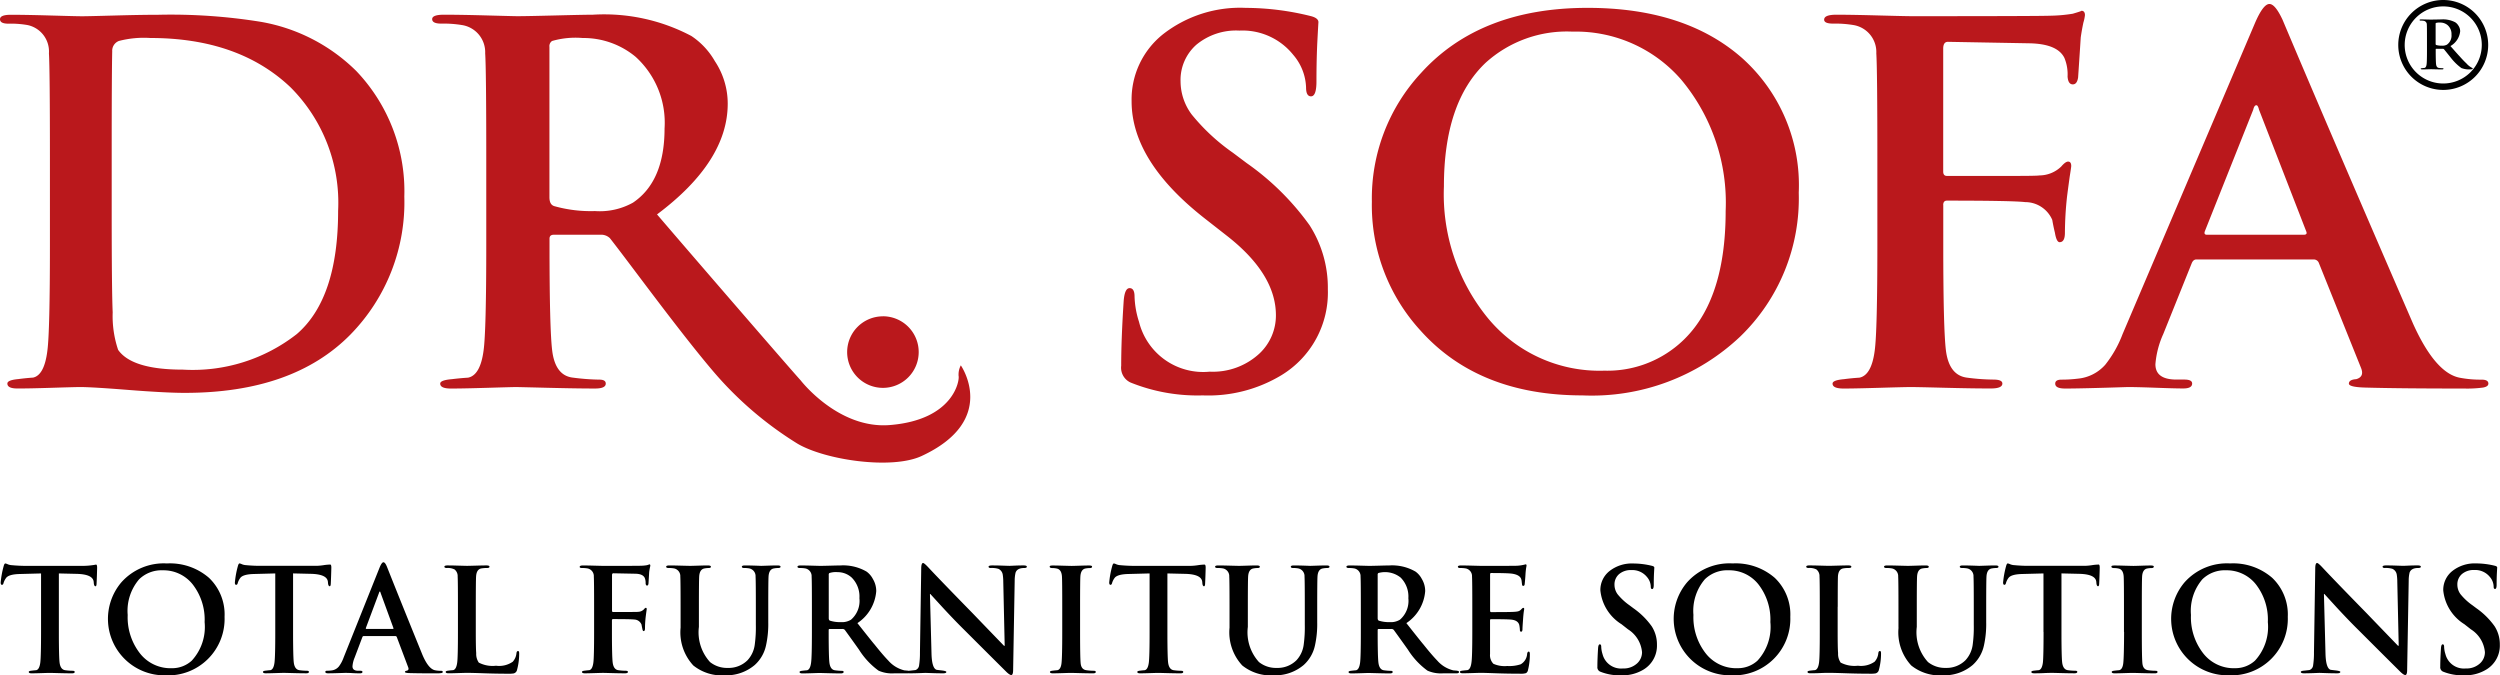
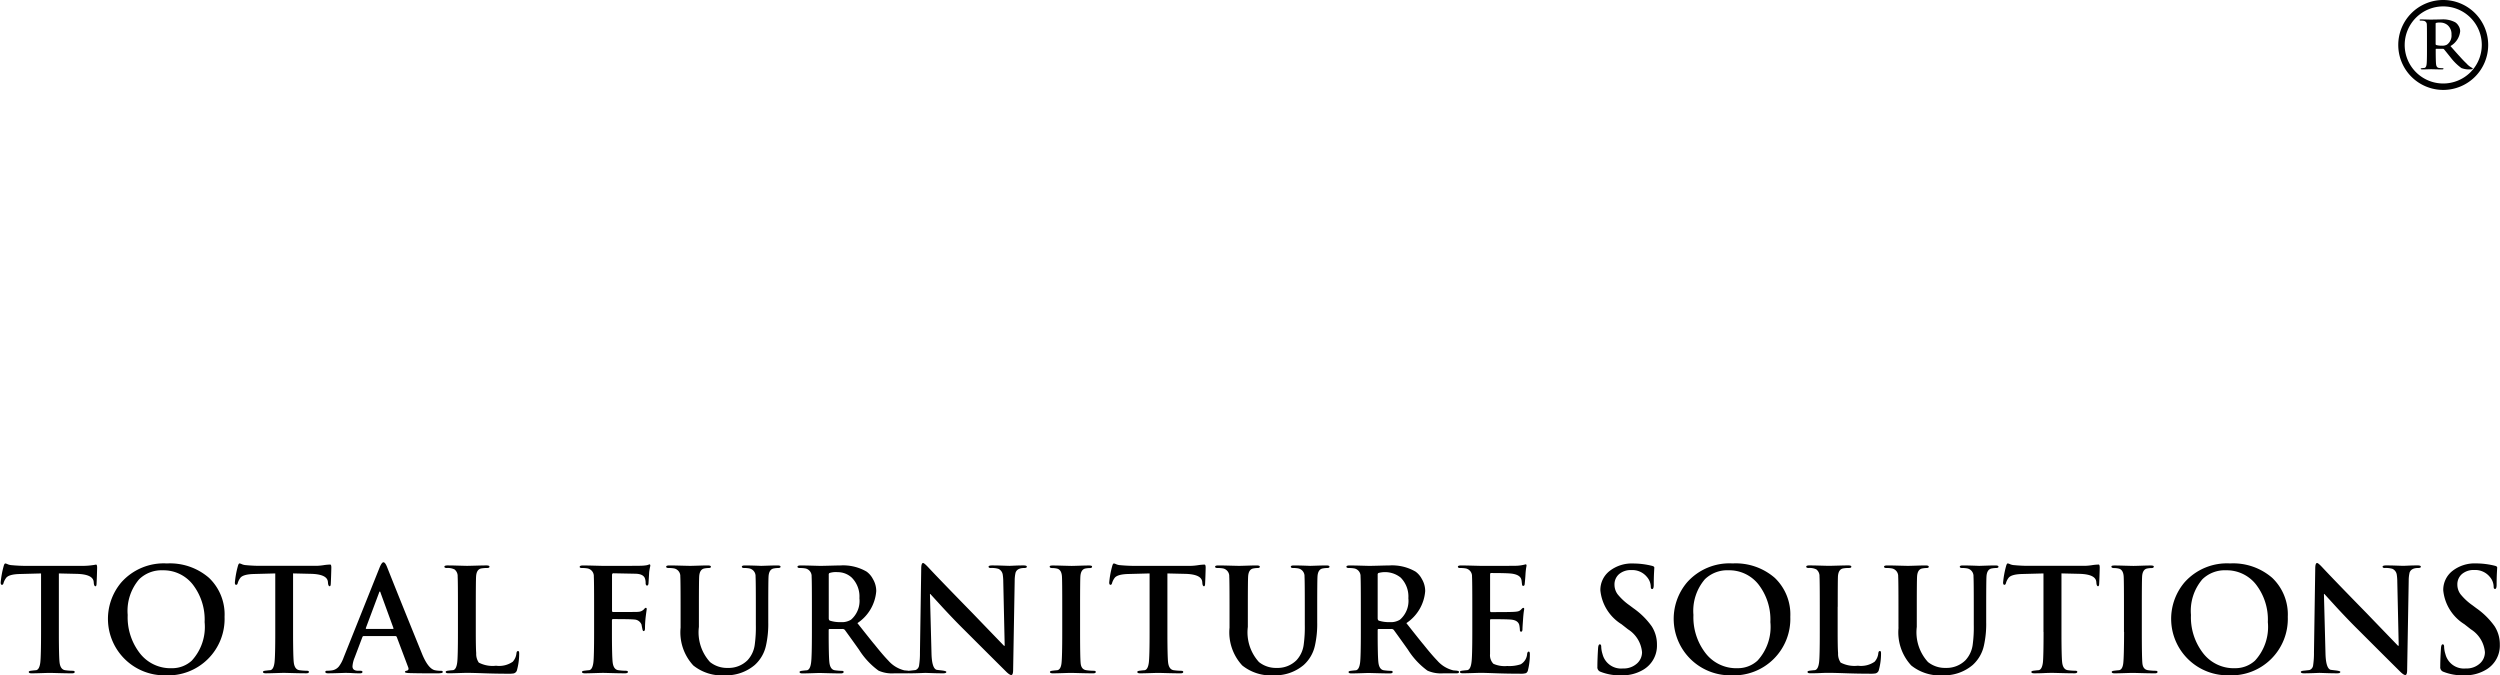
<svg xmlns="http://www.w3.org/2000/svg" id="Logo" width="159.354" height="43.047" viewBox="0 0 159.354 43.047">
-   <path id="Path_1" data-name="Path 1" d="M3.182,16.252V10.707q0-5.64-.063-6.68a1.719,1.719,0,0,0-1.355-1.8A6.183,6.183,0,0,0,.535,2.137C.178,2.137,0,2.043,0,1.854S.231,1.57.693,1.57q.945,0,2.568.047t1.969.047q.378,0,2.079-.047t2.773-.047a35.921,35.921,0,0,1,6.49.441,11.4,11.4,0,0,1,6.144,3.15,11.1,11.1,0,0,1,3.056,8,12.038,12.038,0,0,1-3.434,8.791q-3.656,3.717-10.555,3.718-1.229,0-3.623-.189T5.073,25.3q-.284,0-1.78.047T1.1,25.39q-.631,0-.63-.315,0-.22.693-.283.473-.063.945-.095.724-.157.914-1.733Q3.182,21.735,3.182,16.252ZM7.12,10.2v3.97q0,4.978.063,6.364a6.734,6.734,0,0,0,.347,2.395q.882,1.261,4.128,1.26a10.76,10.76,0,0,0,7.263-2.269q2.63-2.268,2.631-7.845A10.4,10.4,0,0,0,18.526,6.2q-3.308-3.15-8.948-3.15a6.307,6.307,0,0,0-2,.189.668.668,0,0,0-.425.661Q7.12,5.319,7.12,10.2ZM56.713,27.722c4.112-.328,4.46-2.883,4.389-3.131a1.258,1.258,0,0,1,.142-.675s2.439,3.49-2.5,5.779c-1.92.89-6.191.245-7.932-.8A22.724,22.724,0,0,1,45.5,24.342c-2.2-2.577-5.348-6.913-6.622-8.53a.8.8,0,0,0-.614-.221H35.3c-.183,0-.273.084-.273.25v.438q0,5.32.171,6.7.2,1.6,1.331,1.721a14.241,14.241,0,0,0,1.673.126c.273,0,.41.084.41.252q0,.316-.682.315-1.161,0-3.055-.047T32.906,25.3q-.239,0-1.809.047t-2.355.047q-.683,0-.683-.315,0-.22.751-.283.512-.063,1.024-.095.784-.157.99-1.733.171-1.229.171-6.712V10.707q0-5.64-.069-6.68a1.75,1.75,0,0,0-1.468-1.8,7.238,7.238,0,0,0-1.331-.094c-.387,0-.58-.095-.58-.284s.25-.283.751-.283q1.058,0,2.765.047t1.911.047q.58,0,2.441-.047t2.372-.047a11.879,11.879,0,0,1,6.28,1.355,4.751,4.751,0,0,1,1.5,1.607,4.883,4.883,0,0,1,.819,2.709q0,3.686-4.506,7.058c2.48,2.9,8.894,10.312,9.144,10.564C51.027,24.863,53.417,27.984,56.713,27.722ZM35.022,3.618V13.2q0,.473.307.567a8.56,8.56,0,0,0,2.594.315,4.353,4.353,0,0,0,2.423-.536q2.013-1.354,2.014-4.726a5.68,5.68,0,0,0-1.843-4.569,5.2,5.2,0,0,0-3.379-1.2,5.391,5.391,0,0,0-1.946.189A.392.392,0,0,0,35.022,3.618ZM76.667,25.831a11.411,11.411,0,0,1-4.6-.819,1.037,1.037,0,0,1-.6-1.072q0-1.7.158-4.127.063-.819.378-.819c.21,0,.315.179.315.536a5.77,5.77,0,0,0,.283,1.607,4.215,4.215,0,0,0,4.506,3.182,4.367,4.367,0,0,0,3.182-1.166,3.326,3.326,0,0,0,1.04-2.426q0-2.615-3.088-5.041l-1.449-1.134Q72.129,10.9,72.13,7.084A5.314,5.314,0,0,1,74.146,2.8a7.981,7.981,0,0,1,5.262-1.67,17.248,17.248,0,0,1,4.19.536q.441.126.441.378,0-.063-.063,1.118t-.063,2.662q0,.945-.347.945-.316,0-.315-.567a3.358,3.358,0,0,0-.819-2.079A4.143,4.143,0,0,0,79,2.578a3.97,3.97,0,0,0-2.741.9,2.993,2.993,0,0,0-1.008,2.347,3.547,3.547,0,0,0,.709,2.1,12.822,12.822,0,0,0,2.631,2.442l.882.662a16.736,16.736,0,0,1,4,3.954,7.384,7.384,0,0,1,1.166,4.08,6.159,6.159,0,0,1-2.962,5.482A9.011,9.011,0,0,1,76.667,25.831Zm24.2,0q-6.594,0-10.291-4.1a11.823,11.823,0,0,1-3.131-8.255,11.744,11.744,0,0,1,3.131-8.192Q94.335,1.129,101.2,1.129q6.195,0,9.825,3.182a10.86,10.86,0,0,1,3.63,8.6,12.24,12.24,0,0,1-3.73,9.169A13.762,13.762,0,0,1,100.863,25.831Zm1.4-1.576a6.979,6.979,0,0,0,4.729-1.67q3-2.552,3-8.507A12.216,12.216,0,0,0,107.158,5.7a8.887,8.887,0,0,0-6.927-3.056A7.713,7.713,0,0,0,94.7,4.626Q92.037,7.147,92.038,12.5a12.472,12.472,0,0,0,2.731,8.318A9.227,9.227,0,0,0,102.262,24.255Zm21.6-10.555v2.552q0,5.325.169,6.712.2,1.575,1.322,1.733a13.586,13.586,0,0,0,1.7.126c.384,0,.576.084.576.252q0,.316-.739.315-1.209,0-3.024-.047T121.78,25.3q-.37,0-1.965.047t-2.3.047q-.705,0-.705-.315,0-.22.739-.283.47-.063.974-.095.773-.157.975-1.733.167-1.229.168-6.712V10.707q0-5.64-.067-6.68a1.743,1.743,0,0,0-1.444-1.8,7.019,7.019,0,0,0-1.31-.094c-.381,0-.571-.084-.571-.252q0-.314.772-.315.974,0,2.7.047t2.133.047q8.163,0,8.869-.032a9.6,9.6,0,0,0,1.377-.126q.638-.188.538-.189.235,0,.235.284a2.7,2.7,0,0,1-.1.472q-.1.473-.168.945-.068,1.072-.168,2.552-.067.442-.336.441-.3,0-.336-.5a2.731,2.731,0,0,0-.2-1.184q-.439-.9-2.227-.935l-5.2-.094c-.2,0-.3.146-.3.438V11.56q0,.282.236.281h4.318q1.417,0,1.586-.031a2.013,2.013,0,0,0,1.383-.567c.18-.21.326-.315.438-.315.134,0,.2.095.2.284q0,.063-.1.693-.1.725-.168,1.26a22.216,22.216,0,0,0-.135,2.3c0,.4-.113.6-.337.6q-.2,0-.3-.6-.1-.409-.169-.82a1.878,1.878,0,0,0-1.72-1.134q-.809-.094-4.993-.095Q123.863,13.417,123.863,13.7Zm23.616,3.466H140q-.2,0-.3.252l-1.811,4.505a5.739,5.739,0,0,0-.5,1.922q0,.977,1.342.977h.5c.336,0,.5.084.5.252q0,.316-.57.315-.537,0-1.8-.047T135.6,25.3q-2.919.094-3.959.094c-.424,0-.638-.1-.638-.315,0-.167.134-.252.4-.252a8.408,8.408,0,0,0,1.04-.063,2.661,2.661,0,0,0,1.745-.882,7.22,7.22,0,0,0,1.107-1.954l8.422-19.786q.536-1.26.939-1.26.368,0,.838,1.008,3.087,7.31,8.321,19.377,1.409,3.12,2.953,3.434a6.947,6.947,0,0,0,1.409.126c.29,0,.436.084.436.252,0,.126-.112.21-.336.252a7.667,7.667,0,0,1-1.208.063q-4.161,0-6.341-.063-1.007-.032-1.006-.252c0-.167.156-.262.47-.283q.536-.157.3-.725l-2.684-6.68A.346.346,0,0,0,147.479,17.166Zm-6.811-1.575h6.173c.156,0,.212-.063.168-.189l-3.02-7.782q-.067-.284-.168-.284c-.089,0-.157.095-.2.284l-3.086,7.751C140.488,15.517,140.534,15.591,140.668,15.591Zm-84.393,5.2a2.28,2.28,0,1,0,2.28,2.281A2.28,2.28,0,0,0,56.275,20.788Z" transform="translate(0 -0.628)" fill="#ba181c" />
  <path id="Path_2" data-name="Path 2" d="M2.724,40.282v-3.73l-1.356.036q-.719.018-.882.264a1.018,1.018,0,0,0-.155.318c-.018.073-.052.109-.1.109s-.082-.048-.082-.146A5.941,5.941,0,0,1,.34,36.088c.03-.115.067-.173.109-.173a.6.6,0,0,1,.146.05.758.758,0,0,0,.246.059q.491.046.91.045h3.6a4.316,4.316,0,0,0,.628-.041,2.2,2.2,0,0,0,.246-.041c.048,0,.073.063.073.19q0,.09-.014.506t-.023.552c-.006.09-.03.135-.073.135s-.088-.061-.1-.182l-.009-.1q-.046-.482-1.074-.509l-1.146-.027v3.73q0,1.547.045,1.947.055.446.355.491a3.411,3.411,0,0,0,.464.036q.145,0,.146.073,0,.091-.173.091-.346,0-.846-.014t-.582-.014q-.082,0-.514.014t-.632.014q-.182,0-.182-.091c0-.043.067-.07.2-.082.091-.012.182-.021.273-.027q.209-.046.264-.5Q2.723,41.819,2.724,40.282Zm7.933,2.765a3.6,3.6,0,0,1-2.811-5.932,3.613,3.613,0,0,1,2.9-1.2,3.793,3.793,0,0,1,2.684.919,3.221,3.221,0,0,1,.991,2.483,3.6,3.6,0,0,1-3.766,3.73Zm.382-.455a1.845,1.845,0,0,0,1.292-.482,3.17,3.17,0,0,0,.819-2.456,3.656,3.656,0,0,0-.773-2.42,2.372,2.372,0,0,0-1.892-.882,2.042,2.042,0,0,0-1.51.573A3.1,3.1,0,0,0,8.246,39.2a3.737,3.737,0,0,0,.746,2.4A2.468,2.468,0,0,0,11.039,42.593Zm6.614-2.311v-3.73l-1.356.036q-.719.018-.882.264a1.018,1.018,0,0,0-.155.318q-.027.109-.1.109c-.055,0-.082-.048-.082-.146a5.941,5.941,0,0,1,.191-1.046q.046-.173.109-.173a.6.6,0,0,1,.146.05.758.758,0,0,0,.246.059q.491.046.91.045h3.6a3.5,3.5,0,0,0,.446-.041,3.391,3.391,0,0,1,.428-.041q.073,0,.073.19,0,.09-.014.506t-.023.552c-.006.09-.03.135-.073.135s-.088-.061-.1-.182l-.009-.1q-.046-.482-1.074-.509l-1.146-.027v3.73q0,1.547.045,1.947.055.446.355.491a3.418,3.418,0,0,0,.464.036q.145,0,.146.073,0,.091-.173.091-.346,0-.846-.014t-.582-.014q-.082,0-.514.014t-.632.014q-.182,0-.182-.091c0-.043.067-.07.2-.082.091-.012.182-.021.273-.027q.209-.046.264-.5Q17.653,41.819,17.653,40.282Zm7.66.264H23.284c-.036,0-.064.024-.082.073l-.491,1.3a1.748,1.748,0,0,0-.136.555q0,.282.364.282h.136q.136,0,.136.073c0,.061-.052.091-.155.091s-.259,0-.487-.014-.387-.014-.478-.014q-.792.028-1.074.027-.173,0-.173-.091,0-.073.109-.073a2.118,2.118,0,0,0,.282-.018.707.707,0,0,0,.473-.255,2.121,2.121,0,0,0,.3-.564l2.284-5.713q.145-.364.255-.364t.227.291q.837,2.111,2.256,5.6.382.9.8.991a1.765,1.765,0,0,0,.382.036q.118,0,.118.073c0,.036-.03.061-.091.072a1.979,1.979,0,0,1-.328.018q-1.128,0-1.719-.018-.273-.009-.273-.072t.127-.082q.145-.045.082-.209L25.4,40.609A.094.094,0,0,0,25.313,40.545Zm-1.847-.455H25.14c.042,0,.057-.018.045-.055l-.819-2.247c-.012-.054-.027-.082-.045-.082s-.043.028-.055.082l-.837,2.238C23.418,40.07,23.43,40.091,23.466,40.091Zm6.969-1.41v1.6q0,1.028.027,1.355a.976.976,0,0,0,.164.6,1.907,1.907,0,0,0,1.1.2,1.521,1.521,0,0,0,1.064-.255.939.939,0,0,0,.237-.546c.012-.091.045-.136.1-.136s.073.051.073.155a3.956,3.956,0,0,1-.136,1.046.29.29,0,0,1-.218.227,1.889,1.889,0,0,1-.355.018q-.728,0-1.538-.028t-1.11-.027q-.082,0-.514.014t-.632.014q-.182,0-.182-.091c0-.043.067-.07.2-.082.091-.012.182-.021.273-.027q.209-.046.264-.5.045-.355.045-1.938v-1.6q0-1.629-.018-1.928a.542.542,0,0,0-.2-.455.978.978,0,0,0-.491-.091c-.1,0-.155-.028-.155-.082s.067-.082.2-.082q.236,0,.691.013t.555.014q.09,0,.569-.014t.669-.013c.127,0,.191.027.191.082s-.054.082-.163.082a2.058,2.058,0,0,0-.355.027q-.31.055-.337.519Q30.435,37.052,30.435,38.68Zm8.678.864v.737q0,1.537.046,1.938.055.455.358.5a3.424,3.424,0,0,0,.459.036q.156,0,.156.073,0,.091-.2.091-.328,0-.819-.014t-.564-.014q-.1,0-.532.014t-.623.014q-.191,0-.191-.091c0-.043.067-.07.2-.082.085-.012.173-.021.264-.027q.209-.046.264-.5.045-.355.045-1.938v-1.6q0-1.629-.018-1.928a.5.5,0,0,0-.391-.519,1.79,1.79,0,0,0-.355-.027q-.155,0-.155-.073,0-.091.209-.091.264,0,.732.013t.578.014q2.211,0,2.4-.009a2.432,2.432,0,0,0,.373-.036c.115-.036.164-.054.146-.054.042,0,.064.027.064.082a.821.821,0,0,1-.027.136c-.018.091-.033.182-.045.273q-.018.31-.045.737c-.012.085-.042.127-.091.127s-.085-.048-.091-.144a.837.837,0,0,0-.055-.342q-.119-.261-.6-.27L39.2,36.542c-.055,0-.082.042-.082.127v2.258c0,.054.021.081.064.081h1.169q.383,0,.429-.009a.529.529,0,0,0,.375-.164q.073-.091.119-.091c.037,0,.055.027.055.082,0,.012-.009.079-.027.2q-.028.209-.046.364-.037.373-.036.664c0,.115-.031.173-.092.173-.036,0-.064-.057-.082-.173-.018-.078-.034-.158-.046-.237a.511.511,0,0,0-.466-.328q-.22-.027-1.352-.027Q39.113,39.463,39.113,39.545Zm4.376.464V38.68q0-1.629-.018-1.928a.5.5,0,0,0-.391-.519,1.79,1.79,0,0,0-.355-.027c-.1,0-.155-.028-.155-.082s.067-.082.2-.082q.264,0,.741.013t.587.014q.1,0,.523-.014t.6-.013q.2,0,.2.082c0,.055-.049.082-.146.082a1.55,1.55,0,0,0-.264.027q-.31.055-.337.519-.018.3-.018,1.932V39.96a2.811,2.811,0,0,0,.71,2.241,1.732,1.732,0,0,0,1.137.373,1.7,1.7,0,0,0,1.255-.492,1.8,1.8,0,0,0,.455-.966,8.284,8.284,0,0,0,.073-1.294V38.684q0-1.631-.018-1.932a.5.5,0,0,0-.391-.519,1.614,1.614,0,0,0-.328-.027c-.1,0-.155-.028-.155-.082s.064-.082.191-.082q.4,0,1.046.027l.428-.014q.4-.014.61-.013c.127,0,.191.027.191.082s-.055.082-.164.082a1.553,1.553,0,0,0-.264.027q-.309.055-.337.519-.018.3-.018,1.928v.974a6.3,6.3,0,0,1-.146,1.5,2.331,2.331,0,0,1-.719,1.237,2.805,2.805,0,0,1-1.892.655,2.909,2.909,0,0,1-2.02-.628A3.106,3.106,0,0,1,43.489,40.009Zm8.37.273v-1.6q0-1.629-.018-1.928a.5.5,0,0,0-.391-.519,1.794,1.794,0,0,0-.355-.027c-.1,0-.155-.028-.155-.082s.067-.082.2-.082q.282,0,.737.013t.509.014q.154,0,.65-.014t.632-.013a2.968,2.968,0,0,1,1.674.391,1.332,1.332,0,0,1,.4.464,1.5,1.5,0,0,1,.218.782,2.694,2.694,0,0,1-1.2,2.038q.991,1.256,1.092,1.365.528.664.882,1.028a1.966,1.966,0,0,0,1.019.619l.209.018c.1.013.155.04.155.082q0,.091-.173.091h-.864a2.111,2.111,0,0,1-.973-.173,4.819,4.819,0,0,1-1.246-1.337q-.391-.554-.9-1.255a.2.2,0,0,0-.164-.064H53a.064.064,0,0,0-.072.073v.126q0,1.537.045,1.934.055.461.355.5a3.471,3.471,0,0,0,.446.036c.073,0,.109.024.109.073s-.061.091-.182.091q-.31,0-.814-.014l-.523-.014q-.064,0-.482.014t-.628.014q-.182,0-.182-.091c0-.043.067-.07.2-.082.091-.012.182-.021.273-.027q.209-.046.264-.5Q51.859,41.865,51.859,40.282Zm1.074-3.648V39.4q0,.136.082.164a2.111,2.111,0,0,0,.691.091,1.092,1.092,0,0,0,.646-.155,1.58,1.58,0,0,0,.536-1.365,1.709,1.709,0,0,0-.491-1.319,1.321,1.321,0,0,0-.9-.346,1.336,1.336,0,0,0-.518.055A.117.117,0,0,0,52.932,36.634Zm6.45,1.228.1,3.821q.028.91.318,1.01.027.009.355.045c.182.024.273.055.273.091q0,.091-.209.091-.346,0-.718-.014l-.41-.014-.346.014q-.355.014-.637.014c-.134,0-.2-.03-.2-.091,0-.043.078-.07.237-.082l.318-.036a.356.356,0,0,0,.227-.291,5.177,5.177,0,0,0,.055-.837l.082-5.386c.006-.206.046-.309.118-.309q.073,0,.337.282.746.8,2.82,2.92.928.965,2,2.074h.045l-.091-4.085a2.979,2.979,0,0,0-.036-.464.486.486,0,0,0-.273-.355,1.461,1.461,0,0,0-.482-.054c-.1,0-.146-.028-.146-.082s.079-.082.237-.082q.273,0,.655.013c.255.009.4.014.446.014l.318-.014q.309-.014.573-.013c.14,0,.21.027.21.082s-.055.082-.164.082q-.455,0-.555.3a2.239,2.239,0,0,0-.055.5l-.1,5.741q-.009.282-.118.282c-.067,0-.17-.067-.309-.2q-.873-.865-2.684-2.675-.619-.609-1.392-1.446l-.774-.846Zm8.433,2.42v-1.6q0-1.629-.018-1.928-.027-.437-.309-.509a1.372,1.372,0,0,0-.314-.036c-.106,0-.159-.031-.159-.091s.073-.072.218-.072q.182,0,.623.013t.56.014q.1,0,.509-.014t.6-.013q.191,0,.191.072c0,.061-.043.091-.13.091a1.612,1.612,0,0,0-.283.027q-.306.055-.333.519-.018.3-.018,1.928v1.6q0,1.628.036,1.992.036.4.361.446a3.35,3.35,0,0,0,.46.036q.144,0,.144.073,0,.091-.173.091-.346,0-.842-.014t-.578-.014q-.082,0-.514.014t-.632.014q-.182,0-.182-.091c0-.043.067-.07.2-.082.091-.012.182-.021.273-.027q.218-.046.264-.45T67.816,40.282Zm5.568,0v-3.73l-1.356.036q-.719.018-.882.264a1.018,1.018,0,0,0-.155.318c-.018.073-.052.109-.1.109s-.082-.048-.082-.146A5.941,5.941,0,0,1,71,36.088c.03-.115.067-.173.109-.173a.6.6,0,0,1,.146.05.758.758,0,0,0,.246.059q.491.046.91.045h3.6a3.505,3.505,0,0,0,.446-.041,3.391,3.391,0,0,1,.428-.041c.048,0,.073.063.073.19q0,.09-.014.506t-.023.552c-.006.09-.03.135-.073.135s-.088-.061-.1-.182l-.009-.1q-.046-.482-1.074-.509l-1.146-.027v3.73q0,1.547.045,1.947.055.446.355.491a3.415,3.415,0,0,0,.464.036q.145,0,.146.073,0,.091-.173.091-.346,0-.846-.014t-.582-.014q-.082,0-.514.014t-.632.014q-.182,0-.182-.091c0-.043.067-.07.2-.082.091-.012.182-.021.273-.027q.209-.046.264-.5Q73.384,41.819,73.384,40.282Zm5.095-.273V38.68q0-1.629-.018-1.928a.5.5,0,0,0-.391-.519,1.79,1.79,0,0,0-.355-.027c-.1,0-.155-.028-.155-.082s.067-.082.2-.082q.264,0,.741.013t.587.014q.1,0,.523-.014t.6-.013q.2,0,.2.082c0,.055-.049.082-.146.082a1.55,1.55,0,0,0-.264.027q-.31.055-.337.519-.018.3-.018,1.932V39.96a2.811,2.811,0,0,0,.71,2.241,1.732,1.732,0,0,0,1.137.373,1.7,1.7,0,0,0,1.256-.492,1.8,1.8,0,0,0,.455-.966,8.321,8.321,0,0,0,.073-1.294V38.684q0-1.631-.018-1.932a.5.5,0,0,0-.391-.519,1.614,1.614,0,0,0-.328-.027c-.1,0-.155-.028-.155-.082s.064-.082.191-.082q.4,0,1.046.027l.428-.014q.4-.014.61-.013c.127,0,.191.027.191.082s-.055.082-.164.082a1.55,1.55,0,0,0-.264.027q-.31.055-.337.519-.018.3-.018,1.928v.974a6.3,6.3,0,0,1-.146,1.5,2.331,2.331,0,0,1-.719,1.237,2.805,2.805,0,0,1-1.892.655,2.909,2.909,0,0,1-2.02-.628A3.106,3.106,0,0,1,78.479,40.009Zm8.37.273v-1.6q0-1.629-.018-1.928a.5.5,0,0,0-.391-.519,1.794,1.794,0,0,0-.355-.027c-.1,0-.155-.028-.155-.082s.067-.082.2-.082q.281,0,.737.013t.509.014q.155,0,.651-.014t.632-.013a2.966,2.966,0,0,1,1.674.391,1.33,1.33,0,0,1,.4.464,1.5,1.5,0,0,1,.218.782,2.7,2.7,0,0,1-1.2,2.038q.991,1.256,1.091,1.365.528.664.882,1.028a1.968,1.968,0,0,0,1.019.619l.21.018c.1.013.155.04.155.082q0,.091-.173.091h-.864a2.113,2.113,0,0,1-.974-.173,4.823,4.823,0,0,1-1.246-1.337q-.392-.554-.9-1.255a.2.2,0,0,0-.164-.064h-.792a.064.064,0,0,0-.073.073v.126q0,1.537.046,1.934.054.461.355.5a3.471,3.471,0,0,0,.446.036q.109,0,.109.073,0,.091-.182.091-.31,0-.815-.014l-.523-.014q-.064,0-.482.014t-.628.014c-.122,0-.182-.03-.182-.091,0-.043.067-.07.2-.082.091-.012.182-.021.273-.027q.209-.046.264-.5Q86.849,41.865,86.849,40.282Zm1.073-3.648V39.4c0,.091.028.146.082.164a2.114,2.114,0,0,0,.692.091,1.092,1.092,0,0,0,.646-.155,1.58,1.58,0,0,0,.536-1.365,1.709,1.709,0,0,0-.491-1.319,1.595,1.595,0,0,0-1.419-.291A.117.117,0,0,0,87.922,36.634Zm6.032,3.648v-1.6q0-1.629-.018-1.928a.5.5,0,0,0-.391-.519,1.794,1.794,0,0,0-.355-.027c-.1,0-.155-.028-.155-.082s.067-.082.2-.082q.273,0,.741.013t.569.014q2.156,0,2.274-.009a2.634,2.634,0,0,0,.391-.054q.154-.036.146-.036c.036,0,.055.027.055.082,0,.006-.009.061-.028.164q-.027.183-.041.428t-.05.6q-.018.1-.091.1t-.078-.1c-.009-.067-.017-.13-.023-.191a.647.647,0,0,0-.036-.164q-.11-.264-.612-.328-.311-.036-1.3-.036c-.043,0-.064.03-.064.091v2.3c0,.067.021.1.064.1q1.252,0,1.462-.018a1.588,1.588,0,0,0,.238-.027.4.4,0,0,0,.2-.109q.11-.118.146-.118c.042,0,.064.024.064.073,0,.006-.009.067-.028.182q-.027.209-.045.482-.037.519-.037.61c0,.115-.027.173-.082.173s-.082-.032-.082-.1a2.17,2.17,0,0,0-.037-.314q-.073-.309-.511-.355-.256-.028-1.3-.028c-.037,0-.055.03-.055.091v2.129a.783.783,0,0,0,.214.623,1.749,1.749,0,0,0,.882.141,2.3,2.3,0,0,0,.858-.109.826.826,0,0,0,.411-.673c.018-.091.051-.136.1-.136s.072.054.072.163a4.006,4.006,0,0,1-.118,1.01.288.288,0,0,1-.127.2,1.118,1.118,0,0,1-.364.036q-.792,0-1.574-.028t-.946-.027q-.082,0-.514.014t-.632.014q-.182,0-.182-.091c0-.043.067-.07.2-.082.091-.012.182-.021.273-.027q.209-.046.264-.5Q93.954,41.865,93.954,40.282Zm9.474,2.765a3.292,3.292,0,0,1-1.328-.237.3.3,0,0,1-.173-.309q0-.491.045-1.192.018-.236.109-.237c.061,0,.091.052.091.155a1.666,1.666,0,0,0,.082.464,1.217,1.217,0,0,0,1.3.919,1.261,1.261,0,0,0,.919-.337.96.96,0,0,0,.3-.7,1.922,1.922,0,0,0-.892-1.456l-.418-.328a2.872,2.872,0,0,1-1.346-2.156A1.533,1.533,0,0,1,102.7,36.4a2.3,2.3,0,0,1,1.519-.482,4.99,4.99,0,0,1,1.21.155c.085.024.127.061.127.109q0-.018-.018.323t-.018.769c0,.182-.034.273-.1.273s-.091-.055-.091-.163a.972.972,0,0,0-.237-.6,1.2,1.2,0,0,0-.992-.446,1.148,1.148,0,0,0-.792.259.864.864,0,0,0-.291.678,1.024,1.024,0,0,0,.2.605,3.691,3.691,0,0,0,.76.705l.255.191a4.835,4.835,0,0,1,1.155,1.142,2.131,2.131,0,0,1,.337,1.178,1.779,1.779,0,0,1-.855,1.583A2.6,2.6,0,0,1,103.428,43.047Zm7.032,0a3.6,3.6,0,0,1-2.811-5.932,3.613,3.613,0,0,1,2.9-1.2,3.793,3.793,0,0,1,2.684.919,3.221,3.221,0,0,1,.991,2.483,3.6,3.6,0,0,1-3.766,3.73Zm.382-.455a1.844,1.844,0,0,0,1.292-.482,3.171,3.171,0,0,0,.819-2.456,3.656,3.656,0,0,0-.773-2.42,2.373,2.373,0,0,0-1.893-.882,2.042,2.042,0,0,0-1.51.573,3.1,3.1,0,0,0-.728,2.274,3.737,3.737,0,0,0,.746,2.4A2.468,2.468,0,0,0,110.843,42.593Zm6.4-3.912v1.6q0,1.028.028,1.355a.976.976,0,0,0,.163.6,1.908,1.908,0,0,0,1.1.2,1.521,1.521,0,0,0,1.064-.255.937.937,0,0,0,.237-.546c.012-.091.045-.136.1-.136s.073.051.073.155a3.945,3.945,0,0,1-.137,1.046.289.289,0,0,1-.218.227,1.889,1.889,0,0,1-.355.018q-.728,0-1.538-.028t-1.11-.027c-.054,0-.226,0-.514.014s-.5.014-.632.014-.182-.03-.182-.091c0-.043.067-.07.2-.082.091-.012.182-.021.273-.027q.209-.046.264-.5.046-.355.045-1.938v-1.6q0-1.629-.018-1.928a.541.541,0,0,0-.2-.455.979.979,0,0,0-.492-.091c-.1,0-.154-.028-.154-.082s.067-.082.2-.082q.237,0,.692.013t.555.014q.091,0,.569-.014t.669-.013c.127,0,.191.027.191.082s-.055.082-.164.082a2.067,2.067,0,0,0-.355.027q-.309.055-.336.519Q117.247,37.052,117.247,38.68Zm3.876,1.329V38.68q0-1.629-.018-1.928a.5.5,0,0,0-.391-.519,1.79,1.79,0,0,0-.355-.027c-.1,0-.155-.028-.155-.082s.067-.082.2-.082q.264,0,.741.013t.587.014q.1,0,.523-.014t.6-.013q.2,0,.2.082c0,.055-.048.082-.145.082a1.55,1.55,0,0,0-.264.027q-.31.055-.337.519-.018.3-.018,1.932V39.96A2.811,2.811,0,0,0,123,42.2a1.732,1.732,0,0,0,1.137.373,1.7,1.7,0,0,0,1.255-.492,1.8,1.8,0,0,0,.455-.966,8.294,8.294,0,0,0,.072-1.294V38.684q0-1.631-.018-1.932a.5.5,0,0,0-.391-.519,1.616,1.616,0,0,0-.328-.027c-.1,0-.155-.028-.155-.082s.063-.082.191-.082q.4,0,1.046.027l.428-.014q.4-.014.61-.013c.127,0,.191.027.191.082s-.055.082-.164.082a1.553,1.553,0,0,0-.264.027q-.31.055-.337.519-.018.3-.018,1.928v.974a6.3,6.3,0,0,1-.146,1.5,2.331,2.331,0,0,1-.719,1.237,2.8,2.8,0,0,1-1.893.655,2.908,2.908,0,0,1-2.019-.628A3.106,3.106,0,0,1,121.123,40.009Zm9.243.273v-3.73l-1.356.036q-.719.018-.882.264a1.011,1.011,0,0,0-.154.318c-.018.073-.052.109-.1.109s-.082-.048-.082-.146a5.97,5.97,0,0,1,.191-1.046q.046-.173.109-.173a.608.608,0,0,1,.146.05.756.756,0,0,0,.245.059q.491.046.91.045H133a3.5,3.5,0,0,0,.446-.041,3.4,3.4,0,0,1,.428-.041q.073,0,.073.19,0,.09-.014.506t-.023.552c-.006.09-.03.135-.073.135s-.088-.061-.1-.182l-.009-.1q-.046-.482-1.074-.509l-1.146-.027v3.73q0,1.547.045,1.947.055.446.355.491a3.414,3.414,0,0,0,.464.036c.1,0,.146.024.146.073s-.058.091-.173.091q-.345,0-.846-.014t-.582-.014c-.055,0-.226,0-.514.014s-.5.014-.632.014-.182-.03-.182-.091c0-.043.067-.07.2-.082.091-.012.182-.021.273-.027q.209-.046.264-.5Q130.366,41.819,130.367,40.282Zm5.131,0v-1.6q0-1.629-.018-1.928-.027-.437-.309-.509a1.372,1.372,0,0,0-.314-.036c-.106,0-.159-.031-.159-.091s.073-.072.219-.072q.182,0,.623.013t.56.014q.1,0,.509-.014t.6-.013c.128,0,.191.024.191.072s-.044.091-.13.091a1.614,1.614,0,0,0-.283.027q-.306.055-.333.519-.018.3-.018,1.928v1.6q0,1.628.036,1.992.036.4.361.446a3.354,3.354,0,0,0,.46.036q.144,0,.144.073,0,.091-.173.091-.346,0-.841-.014t-.578-.014q-.082,0-.514.014t-.632.014q-.182,0-.182-.091c0-.043.067-.07.2-.082.091-.012.182-.021.273-.027q.218-.046.264-.45T135.5,40.282Zm6.678,2.765a3.6,3.6,0,0,1-2.812-5.932,3.615,3.615,0,0,1,2.9-1.2,3.793,3.793,0,0,1,2.684.919,3.221,3.221,0,0,1,.992,2.483,3.6,3.6,0,0,1-3.766,3.73Zm.382-.455a1.845,1.845,0,0,0,1.292-.482,3.171,3.171,0,0,0,.819-2.456,3.656,3.656,0,0,0-.773-2.42A2.372,2.372,0,0,0,142,36.351a2.042,2.042,0,0,0-1.51.573,3.1,3.1,0,0,0-.728,2.274,3.737,3.737,0,0,0,.746,2.4A2.468,2.468,0,0,0,142.557,42.593Zm5.686-4.731.1,3.821q.028.91.318,1.01.027.009.355.045c.182.024.273.055.273.091,0,.061-.07.091-.209.091q-.345,0-.718-.014l-.41-.014-.345.014q-.355.014-.637.014c-.133,0-.2-.03-.2-.091,0-.043.079-.07.237-.082l.318-.036a.356.356,0,0,0,.228-.291,5.247,5.247,0,0,0,.055-.837l.082-5.386c.006-.206.045-.309.118-.309q.073,0,.337.282.745.8,2.82,2.92.928.965,2,2.074h.045l-.091-4.085a2.988,2.988,0,0,0-.036-.464.488.488,0,0,0-.273-.355,1.46,1.46,0,0,0-.482-.054c-.1,0-.146-.028-.146-.082s.079-.082.237-.082q.273,0,.655.013c.255.009.4.014.446.014l.318-.014q.31-.014.573-.013c.139,0,.209.027.209.082s-.055.082-.164.082q-.455,0-.555.3a2.26,2.26,0,0,0-.054.5l-.1,5.741q-.009.282-.118.282c-.067,0-.17-.067-.309-.2q-.874-.865-2.684-2.675-.619-.609-1.392-1.446l-.773-.846Zm8.916,5.186a3.294,3.294,0,0,1-1.328-.237.3.3,0,0,1-.173-.309q0-.491.046-1.192.018-.236.109-.237c.061,0,.091.052.091.155a1.658,1.658,0,0,0,.082.464,1.216,1.216,0,0,0,1.3.919,1.261,1.261,0,0,0,.919-.337.959.959,0,0,0,.3-.7,1.92,1.92,0,0,0-.892-1.456l-.418-.328a2.872,2.872,0,0,1-1.346-2.156,1.532,1.532,0,0,1,.582-1.237,2.3,2.3,0,0,1,1.519-.482,4.99,4.99,0,0,1,1.21.155q.127.037.127.109,0-.018-.018.323t-.018.769c0,.182-.034.273-.1.273s-.091-.055-.091-.163a.973.973,0,0,0-.237-.6,1.2,1.2,0,0,0-.992-.446,1.149,1.149,0,0,0-.792.259.865.865,0,0,0-.291.678,1.026,1.026,0,0,0,.2.605,3.7,3.7,0,0,0,.76.705l.255.191a4.824,4.824,0,0,1,1.155,1.142,2.131,2.131,0,0,1,.337,1.178,1.779,1.779,0,0,1-.855,1.583A2.6,2.6,0,0,1,157.159,43.047ZM155.842,0a2.866,2.866,0,1,0,2.866,2.866A2.866,2.866,0,0,0,155.842,0Zm0,5.322A2.457,2.457,0,1,1,158.3,2.866,2.457,2.457,0,0,1,155.842,5.322Zm1.866-.981a1.241,1.241,0,0,1-.388-.3q-.183-.168-.455-.475-.052-.05-.563-.631a1.223,1.223,0,0,0,.62-.941.638.638,0,0,0-.113-.362.64.64,0,0,0-.207-.214,1.673,1.673,0,0,0-.863-.181l-.326.007c-.171,0-.282.006-.336.006l-.263-.006q-.235-.006-.38-.007c-.069,0-.1.013-.1.038s.027.038.08.038a1.044,1.044,0,0,1,.183.013.236.236,0,0,1,.2.24q.009.139.009.891V3.2q0,.731-.024.9c-.018.14-.064.217-.136.231-.047,0-.094.007-.14.013-.069.005-.1.018-.1.038s.031.042.094.042.18,0,.324-.006l.249-.007.27.007q.261.006.42.006c.062,0,.094-.014.094-.042s-.019-.034-.057-.034a1.986,1.986,0,0,1-.23-.017q-.155-.017-.183-.23-.023-.183-.024-.893V3.144c0-.022.013-.033.038-.033h.408a.112.112,0,0,1,.084.029q.263.324.465.58a3.339,3.339,0,0,0,.643.618,1.37,1.37,0,0,0,.628.08C157.717,4.418,157.744,4.354,157.708,4.341Zm-1.618-1.5a.615.615,0,0,1-.333.071,1.209,1.209,0,0,1-.357-.042c-.028-.009-.042-.034-.042-.076V1.513a.051.051,0,0,1,.024-.05.758.758,0,0,1,.268-.025.727.727,0,0,1,.465.159.747.747,0,0,1,.254.61A.7.7,0,0,1,156.09,2.837Z" transform="translate(-0.107)" />
</svg>